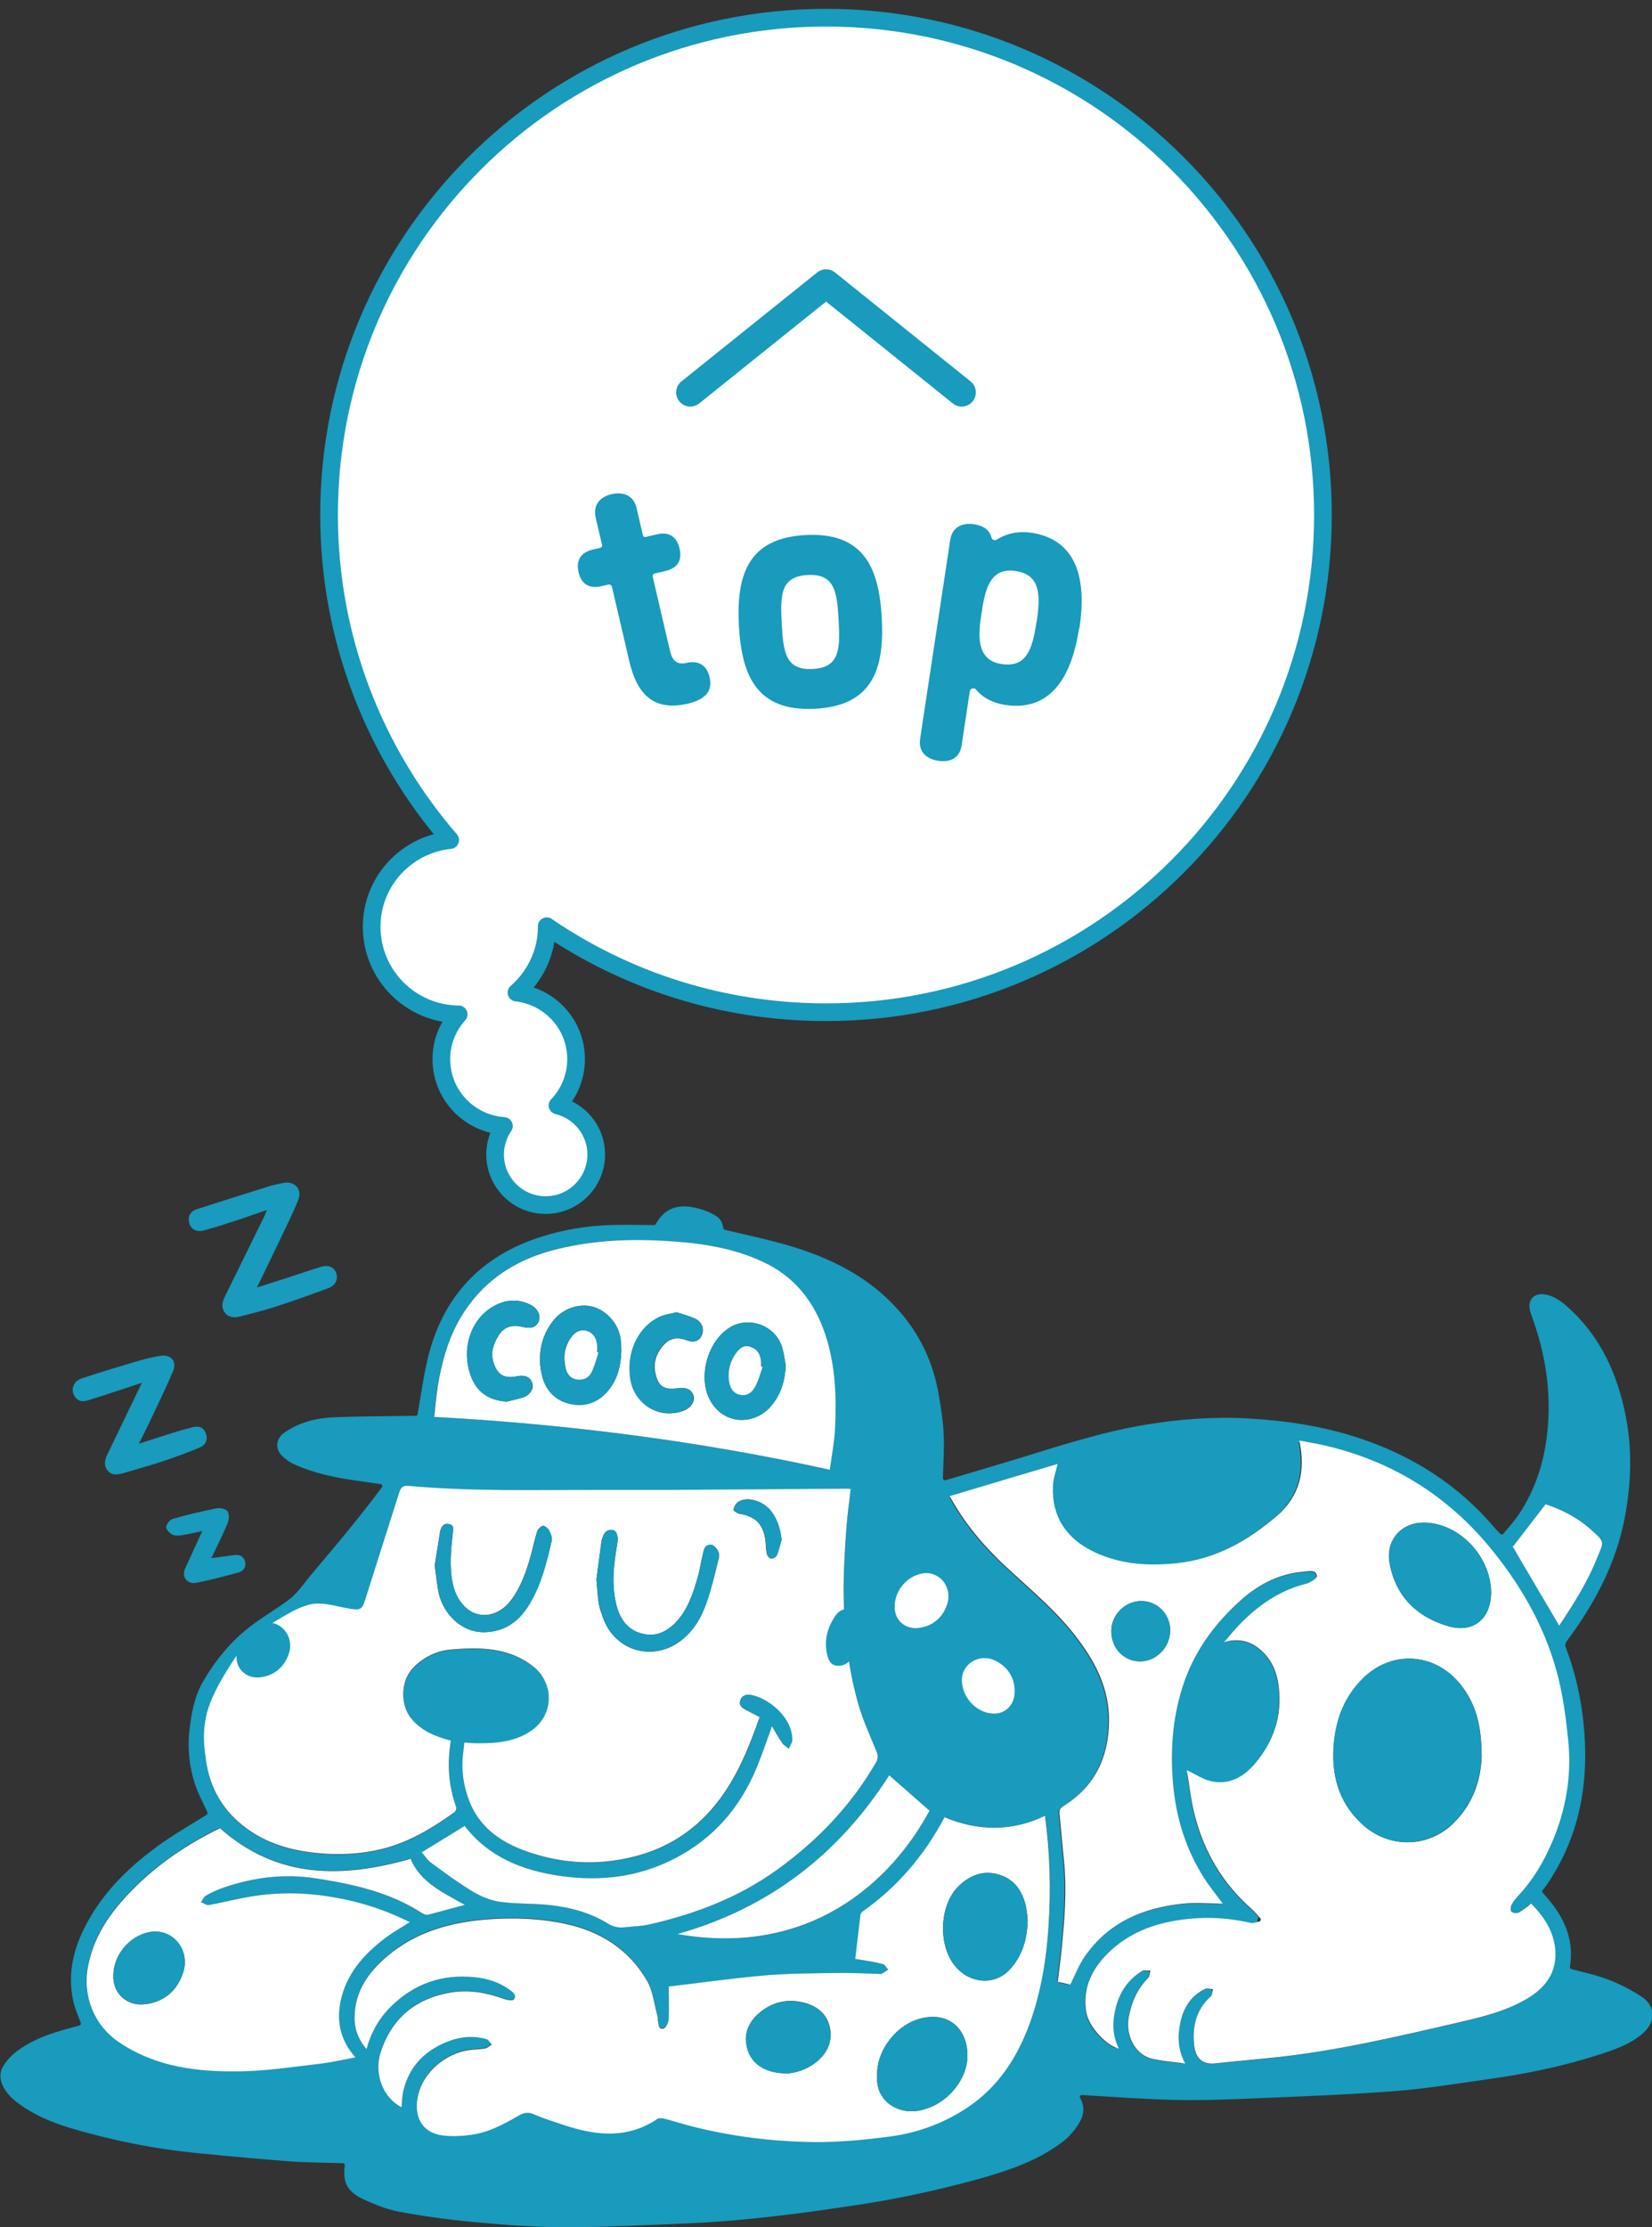
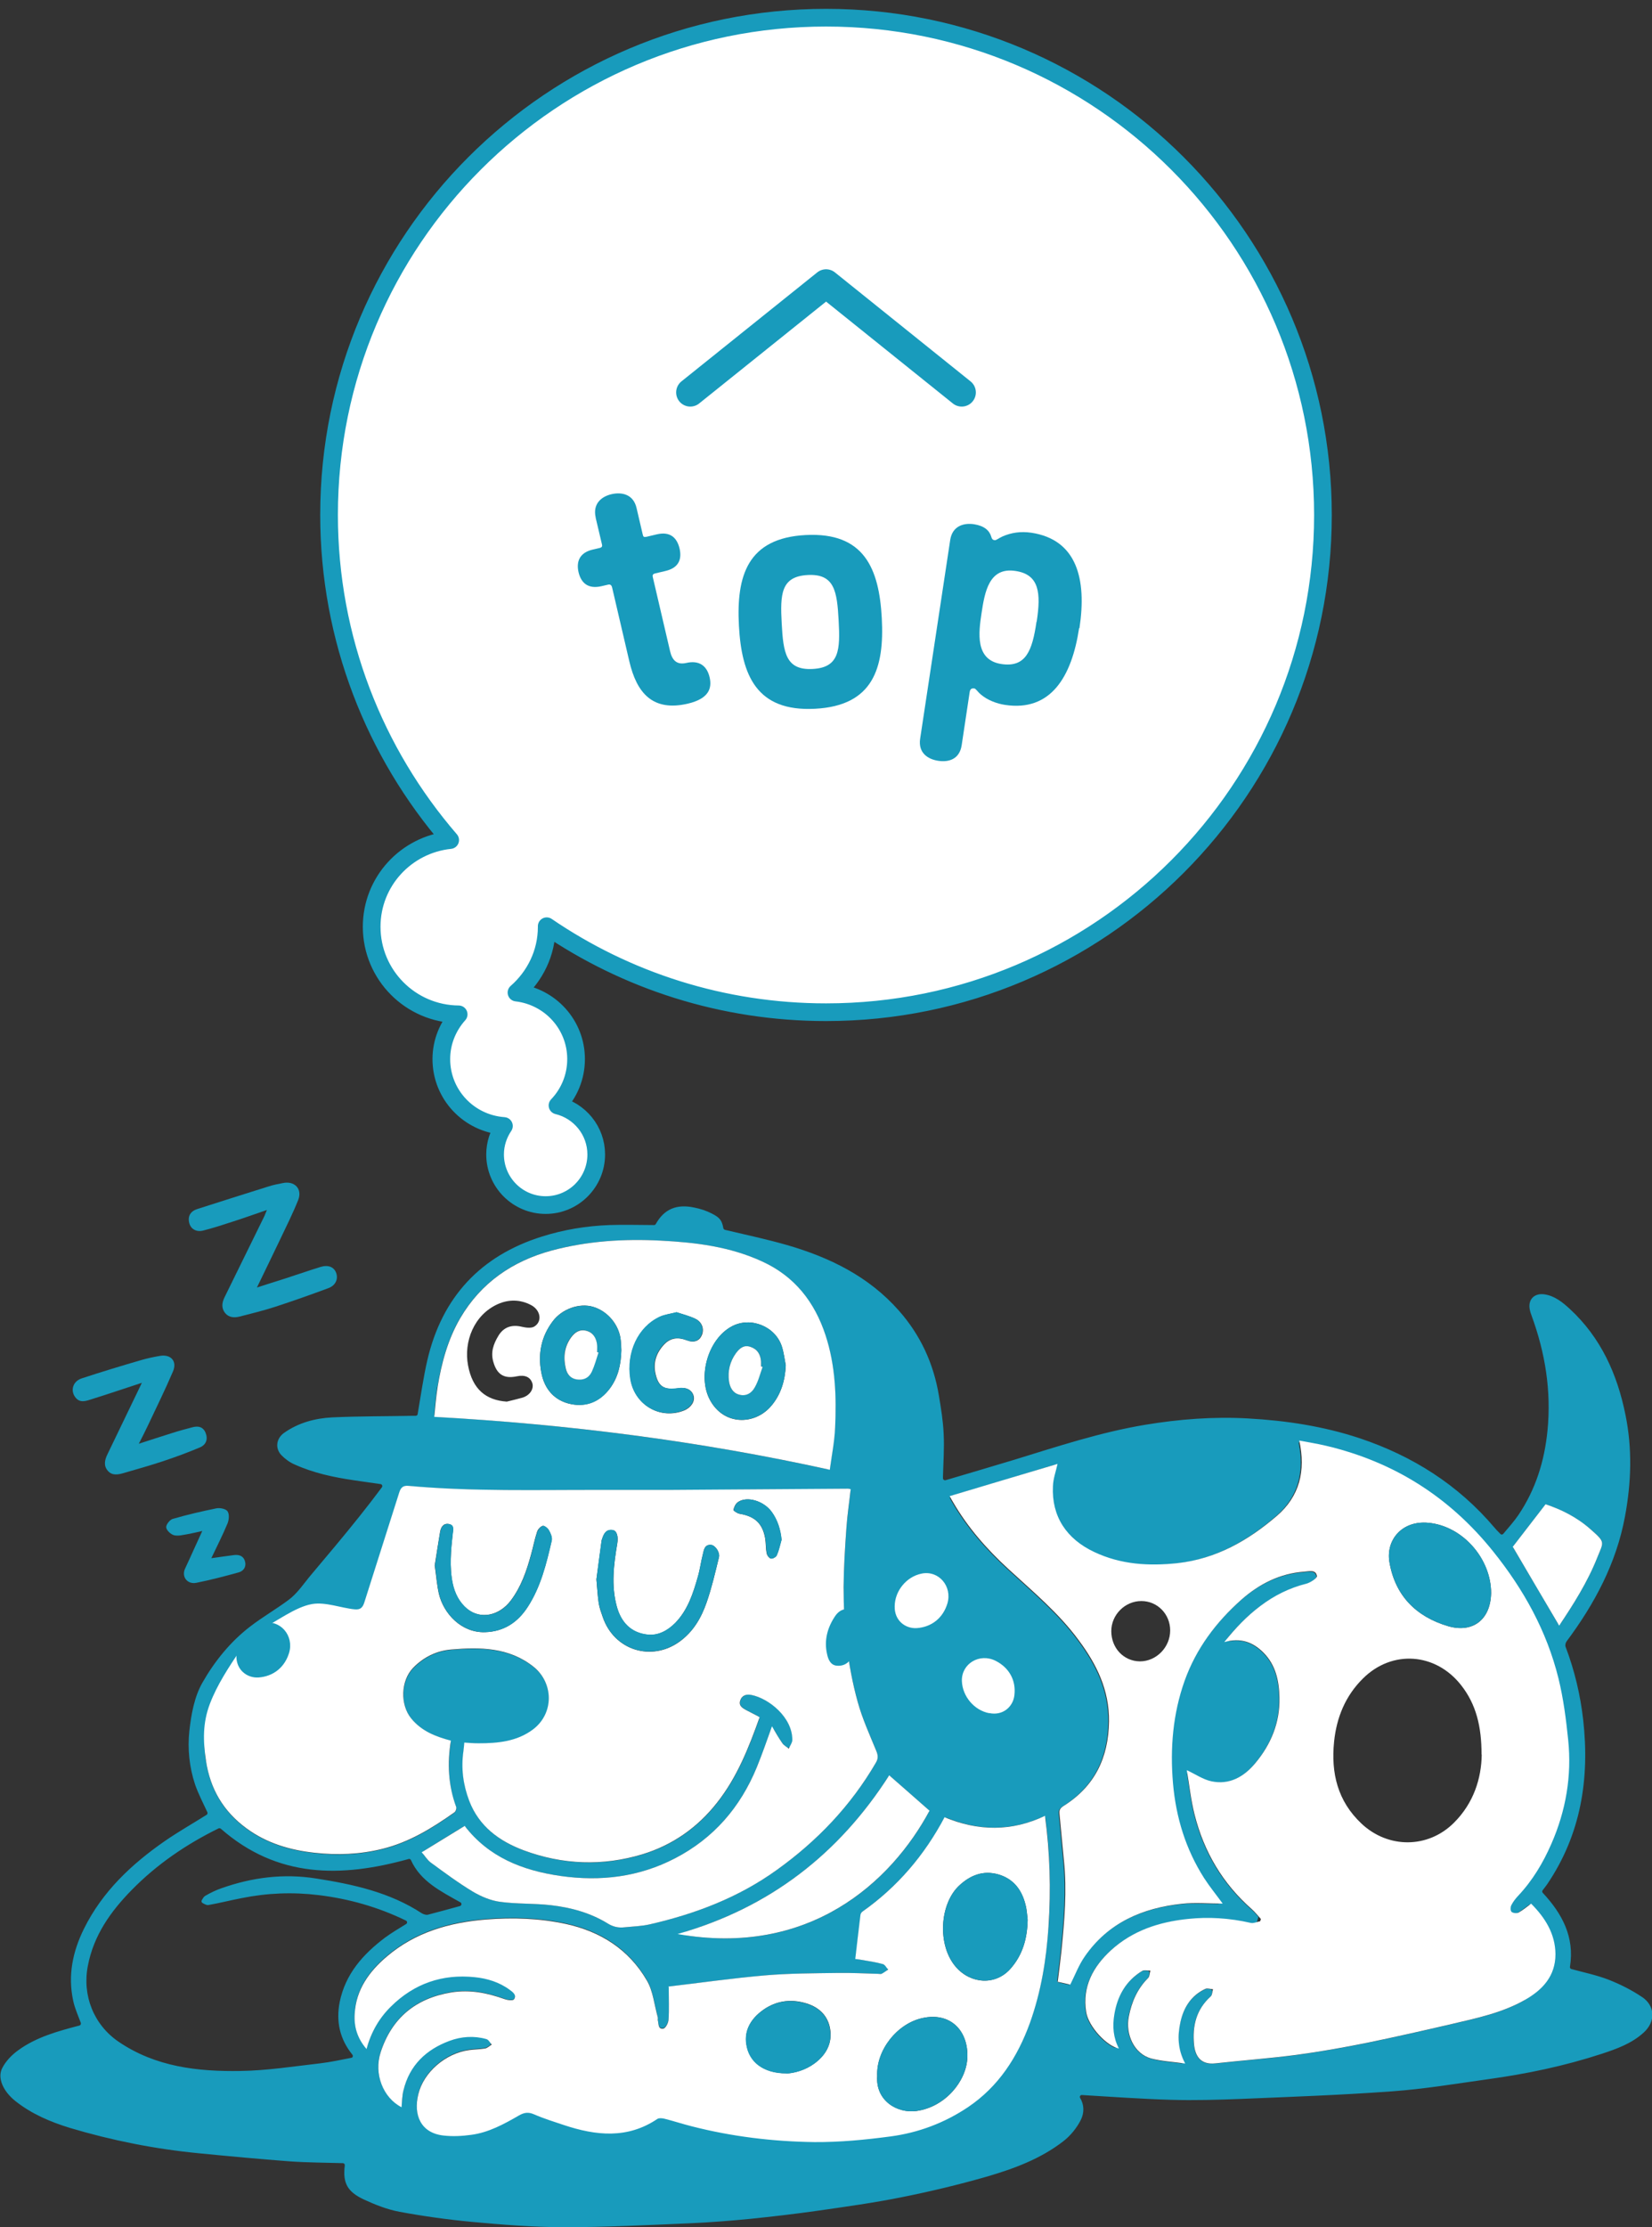
<svg xmlns="http://www.w3.org/2000/svg" id="b" width="93.43" height="125.88" viewBox="0 0 93.43 125.88">
  <rect x="0" y="0" width="93.43" height="125.88" fill="#333333" stroke="none" />
  <defs>
    <style>.d,.e{fill:none;stroke:#189bbc;stroke-linecap:round;stroke-linejoin:round;}.f{fill:#fff;}.e{stroke-width:1.6px;}.g{fill:#189bbc;}</style>
  </defs>
  <g id="c">
    <path class="f" d="M46.72,1c-15.52,0-28.11,12.58-28.11,28.1,0,7.03,2.59,13.45,6.85,18.38-2.49.26-4.44,2.34-4.44,4.9,0,2.72,2.2,4.93,4.92,4.95-.6.67-.98,1.55-.98,2.53,0,2.01,1.56,3.64,3.54,3.78-.31.46-.5,1.01-.5,1.61,0,1.58,1.28,2.86,2.86,2.86s2.86-1.28,2.86-2.86c0-1.35-.94-2.47-2.19-2.77.65-.68,1.05-1.6,1.05-2.62,0-1.95-1.47-3.54-3.37-3.76,1.04-.91,1.71-2.23,1.71-3.71,0-.01,0-.02,0-.04,4.5,3.07,9.94,4.86,15.8,4.86,15.52,0,28.1-12.58,28.1-28.1S62.24,1,46.72,1Z" />
    <path class="d" d="M46.72,1c-15.52,0-28.11,12.58-28.11,28.1,0,7.03,2.59,13.45,6.85,18.38-2.49.26-4.44,2.34-4.44,4.9,0,2.72,2.2,4.93,4.92,4.95-.6.67-.98,1.55-.98,2.53,0,2.01,1.56,3.64,3.54,3.78-.31.46-.5,1.01-.5,1.61,0,1.58,1.28,2.86,2.86,2.86s2.86-1.28,2.86-2.86c0-1.35-.94-2.47-2.19-2.77.65-.68,1.05-1.6,1.05-2.62,0-1.95-1.47-3.54-3.37-3.76,1.04-.91,1.71-2.23,1.71-3.71,0-.01,0-.02,0-.04,4.5,3.07,9.94,4.86,15.8,4.86,15.52,0,28.1-12.58,28.1-28.1S62.24,1,46.72,1Z" />
    <path class="g" d="M92.85,112.86c-.58-.39-1.22-.71-1.88-.97-.68-.26-1.4-.41-2.1-.6-.06-.02-.09-.07-.08-.13.27-1.68-.44-3-1.54-4.18-.04-.04-.04-.1,0-.15.08-.11.17-.21.25-.33,1.91-2.82,2.41-5.96,2.04-9.28-.16-1.42-.49-2.81-1-4.15-.03-.08,0-.22.06-.3,1.58-2.12,2.81-4.41,3.3-7.05.36-1.92.42-3.84.03-5.75-.46-2.29-1.39-4.37-3.15-5.99-.41-.38-.85-.73-1.41-.82-.61-.1-.99.31-.84.91.02.1.06.2.09.29.77,2.1,1.12,4.25.9,6.49-.17,1.73-.67,3.33-1.64,4.77-.25.37-.56.71-.86,1.07-.04.05-.12.06-.17,0-.14-.14-.24-.24-.33-.35-2.05-2.42-4.63-4.05-7.62-5.05-2.05-.68-4.16-1-6.32-1.12-1.96-.11-3.89.04-5.82.36-2.52.42-4.94,1.22-7.38,1.97-1.29.39-2.58.77-3.9,1.16-.07.02-.15-.03-.15-.11,0-.03,0-.06,0-.08.02-.8.08-1.61.04-2.41-.03-.73-.15-1.46-.27-2.18-.3-1.81-1.04-3.42-2.26-4.8-1.7-1.93-3.91-3.01-6.33-3.71-1.15-.33-2.33-.58-3.51-.86-.04-.01-.08-.05-.09-.09-.08-.43-.18-.59-.65-.83-.31-.16-.65-.27-1-.34-1-.21-1.7.09-2.17.93-.02.04-.06.06-.1.06-.82,0-1.68-.03-2.53,0-1.3.05-2.58.26-3.81.65-3.48,1.09-5.65,3.43-6.48,6.98-.23,1-.37,2.02-.55,3.06,0,.05-.06.09-.11.09-.04,0-.09,0-.13,0-1.53.03-3.06.02-4.59.09-.97.05-1.91.3-2.73.88-.43.31-.51.85-.16,1.24.21.22.48.42.76.54,1.06.48,2.18.72,3.33.89.5.08,1,.14,1.53.22.09.01.13.11.08.18-.84,1.13-1.73,2.23-2.63,3.31-.45.54-.91,1.08-1.36,1.62-.4.47-.78,1.06-1.28,1.43-.71.53-1.48.97-2.18,1.51-1.11.85-2.01,1.96-2.7,3.17-.46.8-.64,1.82-.74,2.73-.11,1.02,0,2.05.32,3.02.19.55.47,1.08.7,1.58.02.05,0,.11-.04.14-.78.49-1.59.95-2.36,1.48-1.89,1.31-3.54,2.86-4.58,4.96-.64,1.29-.92,2.64-.61,4.07.09.43.28.84.43,1.25.02.06-.01.13-.07.15-1.22.32-2.44.65-3.47,1.4-.36.26-.7.61-.9,1-.3.57.06,1.33.74,1.87.92.73,1.98,1.18,3.09,1.52,2.38.71,4.8,1.19,7.27,1.43,1.73.17,3.45.33,5.18.46.99.07,1.99.07,2.98.1.07,0,.12.06.11.13-.12.99.14,1.48,1.07,1.92.65.3,1.33.57,2.03.7,1.35.25,2.72.44,4.09.57,1.74.16,3.48.3,5.23.3,2.36,0,4.71-.12,7.07-.22,1.14-.05,2.29-.14,3.42-.25,1.28-.13,2.56-.28,3.83-.46,1.6-.23,3.2-.45,4.78-.77,1.6-.32,3.19-.7,4.76-1.15,1.55-.45,3.07-1.01,4.36-2.01.4-.31.75-.74.98-1.19.21-.41.2-.87-.03-1.25-.05-.08.01-.18.1-.17,1.67.1,3.34.22,5.02.27,1.33.04,2.66,0,3.98-.05,2.86-.12,5.71-.22,8.56-.43,1.8-.13,3.59-.43,5.38-.68,2.19-.3,4.35-.75,6.46-1.44.85-.28,1.69-.58,2.37-1.2.68-.62.66-1.5-.09-2.01ZM85.6,87.37c.56-.72,1.14-1.48,1.76-2.28.03-.04.08-.05.13-.04.85.29,1.71.73,2.46,1.38.87.76.74.71.39,1.59-.53,1.34-1.29,2.55-2.06,3.71-.05.07-.15.07-.19,0-.84-1.42-1.67-2.83-2.49-4.23-.02-.04-.02-.09,0-.13ZM50.39,100.43c.69.6,1.39,1.22,2.11,1.85.04.04.05.09.03.14-2.14,3.93-6.61,8.02-13.71,6.97-.12-.02-.13-.19-.02-.22,4.92-1.51,8.67-4.47,11.42-8.72.04-.06.12-.07.17-.02ZM24.74,78.39c.22-1.36.58-2.69,1.28-3.89,1.18-2.01,2.96-3.22,5.17-3.82,2.02-.54,4.08-.67,6.17-.56,1.98.1,3.92.34,5.74,1.18,1.83.84,2.96,2.28,3.58,4.17.56,1.71.62,3.46.54,5.22-.03.72-.17,1.43-.28,2.25,0,.07-.07.11-.14.1-7.31-1.6-14.65-2.53-22.13-2.96-.06,0-.11-.06-.11-.13.05-.54.09-1.06.17-1.57ZM11.64,99.53c-.17-1.11-.01-2.17.34-3.21.02,0,.05.01.07.02.45-1.36,1.25-2.53,2.31-3.51.97-.9,2.31-2,3.71-1.96,0,0,0-.01,0-.02.68.04,1.35.06,2.01.12.33.03.45-.12.54-.41.65-2.07,1.32-4.13,1.97-6.2.09-.28.22-.4.53-.37,3.63.33,7.28.22,10.92.23,1.25,0,2.51,0,3.76,0,3.39-.02,6.78-.05,10.17-.07.01,0,.03,0,.04,0,.06.01.1.07.09.13-.08.7-.18,1.38-.23,2.06-.08,1.11-.15,2.23-.16,3.35,0,2.2.21,4.39.8,6.51.26.94.67,1.84,1.04,2.74.11.26.13.44-.01.68-1.42,2.44-3.32,4.43-5.61,6.07-2.17,1.56-4.6,2.48-7.17,3.07-.47.11-.96.12-1.45.17-.33.04-.64-.03-.93-.21-.99-.61-2.09-.91-3.23-1.04-.95-.11-1.93-.06-2.87-.19-.53-.07-1.07-.3-1.53-.57-.83-.5-1.61-1.08-2.39-1.65-.17-.12-.29-.31-.43-.48-.04-.05-.03-.13.03-.17.76-.47,1.49-.92,2.23-1.37.05-.03.11-.02.15.03,1.35,1.72,3.24,2.44,5.37,2.75,2.26.32,4.43.06,6.47-1,2.18-1.13,3.69-2.88,4.62-5.14.28-.67.51-1.35.78-2.09.03-.09.16-.1.21-.02.15.26.3.52.47.76.06.09.16.15.25.22.06.04.13.02.17-.04.06-.12.14-.24.14-.36.02-1.3-1.34-2.37-2.31-2.56-.28-.06-.54.01-.64.32-.09.29.13.42.35.54.21.11.42.22.62.32.02,0,.03.02.05.03.05.03.07.09.05.14-.61,1.71-1.27,3.34-2.38,4.75-1.1,1.4-2.51,2.39-4.21,2.91-2.25.68-4.51.6-6.72-.22-1.38-.52-2.52-1.34-3.08-2.79-.35-.92-.47-1.85-.33-2.82.02-.12.03-.23.04-.37,0-.06.06-.11.12-.1.23.02.47.04.7.04,1.09,0,2.16-.1,3.07-.78,1.21-.91,1.17-2.64.03-3.55-1.39-1.1-3.02-1.11-4.66-.97-.82.07-1.56.43-2.15,1.04-.7.73-.74,2.08-.1,2.86.56.68,1.31.99,2.14,1.22.06.02.09.07.08.13-.19,1.25-.13,2.46.31,3.65.03.08-.03.26-.11.31-1.26.89-2.56,1.69-4.08,2.06-1.25.31-2.53.36-3.8.22-1.4-.15-2.73-.54-3.88-1.39-1.29-.95-2.04-2.21-2.28-3.81ZM19.9,116.3c-.62.12-1.2.25-1.8.32-1.5.17-3,.41-4.5.43-2.42.04-4.8-.23-6.89-1.65-1.41-.96-2.07-2.62-1.74-4.3.33-1.72,1.29-3.07,2.48-4.28,1.43-1.46,3.1-2.59,4.91-3.48.04-.02.09-.01.13.02,3.2,2.8,6.81,2.77,10.62,1.71.05-.02.11.01.13.06.54,1.2,1.68,1.76,2.8,2.39.09.05.07.18-.03.21-.61.17-1.21.33-1.82.49-.1.02-.24-.03-.33-.08-1.82-1.19-3.88-1.64-5.99-1.97-1.84-.29-3.61-.06-5.34.55-.32.11-.63.26-.92.43-.09.05-.14.15-.2.25-.03.06-.01.13.05.16.11.06.23.13.33.11.63-.11,1.25-.27,1.88-.39,1.44-.29,2.88-.35,4.35-.17,1.72.21,3.35.67,4.94,1.44.08.04.09.15,0,.2-.41.25-.81.49-1.18.76-1.25.94-2.25,2.06-2.57,3.65-.21,1.09,0,2.08.72,2.97.05.07.02.17-.07.18ZM59.3,108.84c-.12,1.87-.42,3.7-1.05,5.46-.7,1.93-1.77,3.6-3.51,4.77-1.33.89-2.8,1.44-4.37,1.65-1.43.19-2.87.33-4.31.32-2.34-.03-4.66-.31-6.93-.89-.52-.13-1.03-.3-1.55-.43-.13-.03-.3-.05-.4.01-1.69,1.14-3.47.95-5.28.35-.57-.19-1.15-.37-1.7-.61-.32-.14-.56-.1-.84.06-.85.49-1.72.97-2.71,1.1-.51.07-1.04.1-1.56.04-1.3-.14-1.72-1.17-1.43-2.34.3-1.24,1.54-2.31,2.87-2.49.3-.04.6-.04.9-.09.1-.02.19-.09.28-.15.05-.04.06-.11.03-.16-.07-.09-.14-.2-.23-.22-.7-.2-1.42-.15-2.09.1-1.32.49-2.26,1.38-2.6,2.79-.06.26-.08.52-.1.79,0,.08-.1.13-.17.09-.93-.58-1.4-1.86-1.02-3.02.63-1.93,1.98-3.05,4-3.38,1.05-.17,2.03.03,3.01.38.16.06.47.1.53.01.17-.24-.07-.41-.25-.54-.58-.43-1.27-.64-1.97-.71-1.83-.19-3.43.36-4.74,1.66-.61.6-1.05,1.33-1.32,2.19-.03.09-.14.11-.2.03-.42-.56-.57-1.16-.53-1.83.08-1.37.83-2.39,1.82-3.23,1.61-1.37,3.53-1.92,5.61-2.09,1.52-.12,3.02-.07,4.51.25,1.97.43,3.56,1.44,4.58,3.19.36.61.42,1.38.62,2.08.01.05,0,.11,0,.16.06.2,0,.53.31.49.13-.02.29-.32.3-.51.04-.54.02-1.09.01-1.74,0-.06.04-.11.1-.11,1.75-.21,3.54-.46,5.34-.62,1.39-.12,2.79-.12,4.18-.14.75-.01,1.5.03,2.24.05.07,0,.14.02.2,0,.09-.05.18-.11.27-.17.05-.04.07-.11.03-.16-.07-.09-.14-.19-.23-.22-.38-.11-.77-.16-1.15-.23-.11-.02-.22-.04-.3-.05-.06,0-.1-.06-.1-.13.09-.81.18-1.58.28-2.35,0-.08.06-.18.12-.22,1.94-1.38,3.45-3.13,4.59-5.24.03-.05.09-.07.14-.05,1.82.74,3.63.76,5.44-.05.07-.03.15.01.16.09.26,2.03.31,4.05.18,6.08ZM86.24,113.04c-1.28.73-2.71,1.03-4.12,1.36-1.59.37-3.18.73-4.78,1.06-1.34.27-2.68.51-4.03.69-1.52.2-3.05.31-4.58.48-.88.1-1.15-.47-1.21-1.06-.1-1.05.12-1.98.94-2.72.07-.06.08-.18.1-.29.01-.06-.03-.12-.09-.13-.11-.02-.23-.04-.31,0-.8.37-1.23,1.05-1.41,1.88-.16.71-.16,1.42.17,2.15.04.08-.03.17-.12.16-.61-.08-1.19-.11-1.73-.27-.93-.26-1.45-1.34-1.25-2.36.16-.83.48-1.57,1.09-2.18.07-.07.08-.18.1-.29.01-.07-.04-.13-.1-.13-.12-.01-.25-.03-.34.03-.92.56-1.4,1.42-1.57,2.47-.1.58-.07,1.14.15,1.68.04.1-.06.19-.15.15-.66-.31-1.48-1.24-1.59-1.98-.23-1.44.39-2.56,1.4-3.49,1.22-1.11,2.71-1.6,4.33-1.77,1.2-.13,2.39-.05,3.57.22.11.03.24-.01.37-.05.04-.13.05-.18.09-.31-.13-.15-.25-.29-.4-.42-1.64-1.44-2.7-3.24-3.23-5.34-.19-.76-.28-1.54-.4-2.29-.01-.09.08-.16.16-.12.4.21.79.45,1.2.53,1.01.21,1.82-.25,2.46-1.01.9-1.07,1.41-2.31,1.38-3.71-.02-.94-.2-1.85-.91-2.56-.53-.53-1.14-.79-1.9-.66-.1.02-.17-.1-.11-.18.57-.68,1.16-1.27,1.83-1.78.78-.59,1.64-1.02,2.6-1.26.23-.06.62-.32.6-.43-.06-.39-.45-.27-.72-.25-1.38.1-2.55.7-3.56,1.59-1.43,1.27-2.55,2.76-3.2,4.57-.67,1.88-.83,3.83-.66,5.81.17,1.93.72,3.72,1.76,5.35.27.42.59.82.91,1.25.06.08,0,.18-.09.18-.71,0-1.4-.06-2.08.01-2.23.24-4.17,1.07-5.49,2.98-.31.45-.52.98-.78,1.51-.02.05-.08.07-.13.06-.14-.03-.32-.07-.53-.12-.06-.01-.09-.07-.09-.12.07-.54.14-1.09.2-1.64.17-1.7.32-3.41.14-5.12-.09-.87-.16-1.75-.25-2.63-.02-.2.02-.31.22-.44,1.76-1.1,2.55-2.72,2.58-4.78.02-1.77-.69-3.22-1.71-4.59-1.13-1.54-2.59-2.75-3.98-4.03-1.22-1.12-2.3-2.35-3.13-3.78-.04-.07-.08-.13-.12-.21-.04-.06,0-.14.07-.17,1.94-.58,3.86-1.15,5.77-1.73.08-.03.16.05.14.14-.09.36-.2.71-.22,1.08-.08,1.69.76,2.97,2.34,3.71,1.5.71,3.08.8,4.69.63,2.19-.24,4-1.27,5.63-2.67,1.24-1.07,1.62-2.45,1.3-4.1-.02-.08.05-.15.13-.13.47.09.92.16,1.37.27,3.83.91,6.97,2.9,9.43,5.97,1.72,2.14,3.03,4.5,3.69,7.17.28,1.14.43,2.31.55,3.48.21,2.03-.13,4-.95,5.87-.47,1.08-1.07,2.08-1.88,2.94-.15.16-.29.34-.39.54-.05.1-.05.31.02.37.08.07.29.09.39.04.22-.12.41-.28.64-.45.05-.03.11-.03.15.01.76.78,1.3,1.67,1.31,2.79,0,1.23-.72,2.01-1.72,2.58Z" />
    <path class="g" d="M15.09,68.39c-.68.23-1.31.46-1.94.66-.55.18-1.1.36-1.66.5-.39.1-.71-.09-.79-.44-.09-.38.08-.66.47-.78,1.35-.43,2.69-.86,4.04-1.28.25-.08.51-.13.77-.18.66-.15,1.13.31.89.94-.31.78-.69,1.53-1.05,2.29-.41.86-.83,1.72-1.29,2.67.57-.18,1.05-.34,1.54-.49.68-.22,1.37-.46,2.05-.67.44-.14.77,0,.89.33.13.35-.03.72-.45.87-1,.37-2.01.73-3.03,1.06-.65.21-1.31.37-1.97.54-.31.08-.62.06-.83-.2-.22-.28-.18-.58-.03-.89.75-1.53,1.5-3.06,2.25-4.58.04-.09.08-.19.14-.34Z" />
    <path class="g" d="M8.04,78.15c-.96.31-1.88.63-2.82.92-.32.1-.7.27-.97-.11-.28-.38-.12-.89.36-1.05,1.12-.37,2.25-.71,3.38-1.04.35-.1.72-.18,1.08-.24.61-.09.96.32.71.89-.44,1.03-.94,2.04-1.42,3.06-.15.32-.31.63-.51,1.02.68-.22,1.29-.42,1.9-.61.37-.12.75-.22,1.13-.32.33-.09.61-.03.75.32.14.35.03.67-.33.82-.67.28-1.36.54-2.06.77-.75.25-1.5.46-2.26.68-.31.09-.64.15-.88-.13-.25-.28-.18-.61-.03-.92.62-1.3,1.26-2.6,1.88-3.9.02-.04.04-.09.07-.15Z" />
    <path class="g" d="M11.94,88.07c.46-.06.89-.13,1.31-.18.29-.03.53.06.61.37.08.31-.1.54-.36.61-.79.22-1.6.43-2.4.59-.51.1-.85-.35-.63-.81.32-.68.62-1.37.97-2.12-.3.07-.56.13-.83.18-.26.04-.53.12-.77.06-.18-.05-.42-.27-.44-.44-.02-.15.2-.43.36-.48.82-.24,1.65-.43,2.48-.6.2-.04.54.03.63.17.11.16.08.48,0,.68-.28.67-.61,1.32-.92,1.97Z" />
    <path class="f" d="M86.59,107.59c.8.8,1.37,1.71,1.38,2.86,0,1.23-.72,2.01-1.72,2.58-1.28.73-2.71,1.03-4.12,1.36-1.59.37-3.18.73-4.78,1.06-1.34.27-2.68.51-4.03.69-1.52.2-3.05.31-4.58.48-.88.1-1.15-.47-1.21-1.06-.1-1.05.12-1.98.94-2.72.09-.08.09-.27.13-.41-.15-.01-.32-.07-.43-.02-.8.37-1.23,1.05-1.41,1.88-.17.77-.16,1.54.27,2.34-.69-.1-1.34-.13-1.94-.29-.93-.26-1.45-1.34-1.25-2.36.16-.83.48-1.57,1.09-2.18.09-.09.09-.28.13-.42-.16,0-.35-.05-.47.02-.92.56-1.4,1.42-1.57,2.47-.11.66-.06,1.3.26,1.91-.68-.13-1.72-1.23-1.85-2.06-.23-1.44.39-2.56,1.4-3.49,1.22-1.11,2.71-1.6,4.33-1.77,1.2-.13,2.39-.05,3.57.22.16.04.36-.06.54-.09.01-.04.03-.09.04-.13-.17-.19-.33-.39-.52-.56-1.64-1.44-2.7-3.24-3.23-5.34-.21-.83-.3-1.7-.44-2.51.48.22.92.53,1.4.63,1.01.21,1.82-.25,2.46-1.01.9-1.07,1.41-2.31,1.38-3.71-.02-.94-.2-1.85-.91-2.56-.6-.6-1.3-.85-2.21-.59.63-.79,1.28-1.47,2.04-2.04.78-.59,1.64-1.02,2.6-1.26.23-.06.62-.32.6-.43-.06-.39-.45-.27-.72-.25-1.38.1-2.55.7-3.56,1.59-1.43,1.27-2.55,2.76-3.2,4.57-.67,1.88-.83,3.83-.66,5.81.17,1.93.72,3.72,1.76,5.35.31.48.67.92,1.05,1.44-.8,0-1.56-.07-2.31.01-2.23.24-4.17,1.07-5.49,2.98-.33.47-.54,1.03-.82,1.59-.18-.04-.41-.1-.71-.16.07-.58.15-1.16.21-1.74.17-1.7.32-3.41.14-5.12-.09-.87-.16-1.75-.25-2.63-.02-.2.02-.31.22-.44,1.76-1.1,2.55-2.72,2.58-4.78.02-1.77-.69-3.22-1.71-4.59-1.13-1.54-2.59-2.75-3.98-4.03-1.22-1.12-2.3-2.35-3.13-3.78-.06-.1-.12-.2-.19-.34,2.05-.61,4.07-1.22,6.1-1.82-.09.42-.25.84-.26,1.27-.08,1.69.76,2.97,2.34,3.71,1.5.71,3.08.8,4.69.63,2.19-.24,4-1.27,5.63-2.67,1.28-1.1,1.65-2.54,1.27-4.26.53.1,1.04.18,1.54.3,3.83.91,6.97,2.9,9.43,5.97,1.72,2.14,3.03,4.5,3.69,7.17.28,1.14.43,2.31.55,3.48.21,2.03-.13,4-.95,5.87-.47,1.08-1.07,2.08-1.88,2.94-.15.16-.29.34-.39.54-.05.1-.05.31.02.37.08.07.29.09.39.04.24-.13.45-.31.72-.51ZM83.79,99.16c0-1.57-.3-2.83-1.16-3.92-1.44-1.83-3.9-2.01-5.55-.37-.99.98-1.49,2.2-1.63,3.57-.18,1.78.2,3.36,1.55,4.63,1.51,1.42,3.76,1.41,5.22-.04,1.13-1.12,1.56-2.52,1.58-3.86ZM84.33,90.04c0-1.93-1.59-3.78-3.53-3.97-1.51-.15-2.43.97-2.22,2.22.32,1.89,1.5,3.08,3.32,3.62,1.37.4,2.4-.34,2.43-1.87ZM62.85,92.19c0,.96.7,1.7,1.62,1.71.92,0,1.71-.79,1.71-1.75,0-.92-.72-1.66-1.63-1.66-.92,0-1.7.77-1.7,1.7Z" />
    <path class="f" d="M14.31,92.39c.14-.14.31-.25.48-.33.79-.36,1.88-1.23,2.86-1.4.77-.13,1.65.23,2.42.3.33.03.45-.12.54-.41.65-2.07,1.32-4.13,1.97-6.2.09-.28.22-.4.53-.37,3.63.33,7.28.22,10.92.23,1.25,0,2.51,0,3.76,0,3.39-.02,6.78-.05,10.17-.07.04,0,.08.01.15.03-.08.74-.19,1.45-.24,2.17-.08,1.11-.15,2.23-.16,3.35,0,2.2.21,4.39.8,6.51.26.94.67,1.84,1.04,2.74.11.26.13.44-.01.68-1.42,2.44-3.32,4.43-5.61,6.07-2.17,1.56-4.6,2.48-7.17,3.07-.47.11-.96.12-1.45.17-.33.04-.64-.03-.93-.21-.99-.61-2.09-.91-3.23-1.04-.95-.11-1.93-.06-2.87-.19-.53-.07-1.07-.3-1.53-.57-.83-.5-1.61-1.08-2.39-1.65-.2-.15-.34-.39-.51-.58.83-.51,1.63-1,2.43-1.49,1.36,1.77,3.27,2.52,5.43,2.83,2.26.32,4.43.06,6.47-1,2.18-1.13,3.69-2.88,4.62-5.14.3-.73.56-1.49.86-2.32.2.34.38.66.59.96.08.12.24.2.36.3.07-.16.19-.32.2-.47.02-1.3-1.34-2.37-2.31-2.56-.28-.06-.54.01-.64.32-.09.29.13.42.35.54.21.11.42.22.62.32.05.02.09.06.13.08-.62,1.74-1.28,3.4-2.41,4.83-1.1,1.4-2.51,2.39-4.21,2.91-2.25.68-4.51.6-6.72-.22-1.38-.52-2.52-1.34-3.08-2.79-.35-.92-.47-1.85-.33-2.82.02-.14.03-.29.05-.48.27.02.54.04.81.04,1.09,0,2.16-.1,3.07-.78,1.21-.91,1.17-2.64.03-3.55-1.39-1.1-3.02-1.11-4.66-.97-.82.07-1.56.43-2.15,1.04-.7.73-.74,2.08-.1,2.86.58.71,1.37,1.02,2.24,1.25-.21,1.28-.15,2.53.3,3.75.03.08-.03.26-.11.31-1.26.89-2.56,1.69-4.08,2.06-1.25.31-2.53.36-3.8.22-1.4-.15-2.73-.54-3.88-1.39-1.29-.95-2.04-2.21-2.28-3.81-.17-1.13-.19-2.14.22-3.22s1.07-2.07,1.71-3.03c.21-.32.46-.62.74-.88h0ZM33.73,89.26c.05.54.07.94.13,1.35.04.27.14.53.23.79.64,1.87,2.75,2.54,4.35,1.38.77-.56,1.22-1.34,1.52-2.2.29-.83.49-1.7.7-2.56.07-.28-.21-.69-.45-.7-.37-.03-.4.28-.46.53-.11.42-.16.85-.28,1.26-.27.95-.57,1.88-1.28,2.62-.43.44-.97.73-1.58.66-.94-.1-1.49-.71-1.73-1.6-.32-1.18-.17-2.37.03-3.55.07-.39-.02-.73-.27-.76-.37-.05-.5.22-.59.51-.01.04-.03.07-.03.11-.1.76-.2,1.53-.29,2.17ZM24.59,88.51c.08.56.12,1.08.23,1.57.27,1.13,1.28,2.21,2.6,2.17,1.08-.03,1.87-.56,2.43-1.44.74-1.14,1.05-2.44,1.35-3.74.04-.18-.06-.41-.16-.58-.07-.12-.26-.27-.35-.25-.13.04-.28.2-.32.35-.14.42-.22.86-.34,1.28-.25.92-.56,1.82-1.15,2.6-.65.85-1.7,1.07-2.45.47-.45-.36-.71-.87-.83-1.44-.19-.93-.1-1.87,0-2.81.03-.23.09-.48-.2-.55-.31-.07-.46.16-.51.43-.11.66-.21,1.32-.31,1.94ZM44.2,87.05c-.05-.6-.23-1.14-.56-1.6-.45-.62-1.4-.91-1.91-.55-.13.09-.22.28-.25.44,0,.05.22.2.36.22.84.14,1.28.54,1.43,1.37.05.28.03.58.09.86.02.12.14.28.24.3.1.02.29-.09.33-.19.12-.27.18-.57.26-.85Z" />
    <path class="f" d="M37.8,112.28c1.78-.21,3.61-.47,5.44-.63,1.39-.12,2.79-.12,4.18-.14.75-.01,1.5.03,2.24.05.07,0,.14.02.2,0,.13-.07.25-.16.37-.24-.1-.11-.18-.28-.3-.31-.38-.11-.77-.16-1.15-.23-.16-.03-.33-.05-.41-.06.1-.85.19-1.65.29-2.46,0-.08.06-.18.12-.22,1.97-1.39,3.5-3.18,4.64-5.33,1.9.79,3.79.82,5.68-.08.28,2.09.34,4.16.2,6.24-.12,1.87-.42,3.7-1.05,5.46-.7,1.93-1.77,3.6-3.51,4.77-1.33.89-2.8,1.44-4.37,1.65-1.43.19-2.87.33-4.31.32-2.34-.03-4.66-.31-6.93-.89-.52-.13-1.03-.3-1.55-.43-.13-.03-.3-.05-.4.01-1.69,1.14-3.47.95-5.28.35-.57-.19-1.15-.37-1.7-.61-.32-.14-.56-.1-.84.06-.85.49-1.72.97-2.71,1.1-.51.07-1.04.1-1.56.04-1.3-.14-1.72-1.17-1.43-2.34.3-1.24,1.54-2.31,2.87-2.49.3-.04.6-.04.9-.09.13-.02.25-.14.38-.22-.1-.11-.18-.28-.3-.31-.7-.2-1.42-.15-2.09.1-1.32.49-2.26,1.38-2.6,2.79-.08.31-.08.64-.11.96-1.04-.53-1.58-1.88-1.18-3.11.63-1.93,1.98-3.05,4-3.38,1.05-.17,2.03.03,3.01.38.16.06.47.1.53.01.17-.24-.07-.41-.25-.54-.58-.43-1.27-.64-1.97-.71-1.83-.19-3.43.36-4.74,1.66-.66.65-1.12,1.44-1.38,2.4-.52-.6-.72-1.26-.67-2,.08-1.37.83-2.39,1.82-3.23,1.61-1.37,3.53-1.92,5.61-2.09,1.52-.12,3.02-.07,4.51.25,1.97.43,3.56,1.44,4.58,3.19.36.61.42,1.38.62,2.08.01.05,0,.11,0,.16.06.2,0,.53.31.49.13-.02.29-.32.3-.51.04-.57.01-1.15.01-1.84ZM58.12,108.5c-.03-.22-.04-.53-.12-.84-.21-.84-.68-1.47-1.54-1.72-.85-.24-1.57.04-2.2.62-1.12,1.03-1.27,3.38-.2,4.61.84.97,2.24,1.06,3.09.1.67-.76.95-1.67.97-2.77ZM49.61,117.34c-.09,1.39,1.13,2.12,2.23,1.97,1.6-.22,2.81-1.66,2.87-3.01.06-1.52-.95-2.59-2.54-2.24-1.43.31-2.62,1.81-2.56,3.28ZM44.47,117.19c.45-.02,1.07-.18,1.6-.57.59-.44.96-1.03.9-1.78-.07-.83-.58-1.37-1.36-1.61-.95-.29-1.85-.13-2.62.5-.55.45-.89,1.05-.78,1.79.15,1.02.98,1.67,2.27,1.66Z" />
-     <path class="f" d="M26.29,107.66c-.7.19-1.39.38-2.08.56-.1.02-.24-.03-.33-.08-1.82-1.19-3.88-1.64-5.99-1.97-1.84-.29-3.61-.06-5.34.55-.32.11-.63.26-.92.43-.12.07-.17.23-.26.36.15.06.31.19.44.16.63-.11,1.25-.27,1.88-.39,1.44-.29,2.88-.35,4.35-.17,1.79.22,3.48.7,5.13,1.53-.47.3-.93.56-1.35.87-1.25.94-2.25,2.06-2.57,3.65-.22,1.15.02,2.19.85,3.12-.69.13-1.34.28-1.99.36-1.5.17-3,.41-4.5.43-2.42.04-4.8-.23-6.89-1.65-1.41-.96-2.07-2.62-1.74-4.3.33-1.72,1.29-3.07,2.48-4.28,1.45-1.48,3.14-2.62,4.98-3.51,3.24,2.87,6.9,2.83,10.78,1.73.56,1.35,1.86,1.91,3.08,2.61ZM6.41,111.65c-.03,1.07.8,1.69,1.66,1.64,1.12-.07,1.97-.75,2.3-1.84.39-1.3-.66-2.5-1.94-2.24-1.13.23-2.01,1.29-2.02,2.45Z" />
    <path class="f" d="M46.93,83.07c-7.39-1.63-14.81-2.57-22.37-2.99.06-.58.1-1.14.19-1.69.22-1.36.58-2.69,1.28-3.89,1.18-2.01,2.96-3.22,5.17-3.82,2.02-.54,4.08-.67,6.17-.56,1.98.1,3.92.34,5.74,1.18,1.83.84,2.96,2.28,3.58,4.17.56,1.71.62,3.46.54,5.22-.03.75-.18,1.5-.3,2.38ZM35.14,76.32c0-.16-.01-.34-.03-.53-.07-.88-.72-1.68-1.57-1.93-.78-.23-1.76.12-2.28.82-.65.86-.84,1.83-.65,2.87.17.95.74,1.62,1.69,1.81.87.17,1.62-.14,2.18-.87.48-.64.64-1.36.66-2.17ZM44.44,77.17c-.07-.36-.11-.72-.22-1.06-.36-1.14-1.76-1.71-2.82-1.15-1.35.71-1.96,2.84-1.25,4.16.78,1.46,2.53,1.44,3.46.35.55-.64.79-1.43.83-2.3ZM28.66,79.22c.29-.07.58-.14.87-.22.42-.12.67-.48.58-.81-.11-.36-.42-.5-.89-.4-.72.15-1.12-.11-1.32-.82-.16-.54.01-1.01.28-1.46.3-.51.77-.66,1.34-.52.22.05.52.09.69-.01.47-.28.37-.92-.16-1.21-.62-.33-1.27-.34-1.9-.06-1.35.61-1.93,2.12-1.68,3.46.25,1.34,1,1.97,2.2,2.05ZM38.28,74.17c-.37.09-.69.13-.96.26-1.23.59-1.9,2.02-1.66,3.51.23,1.47,1.68,2.32,3.03,1.78.39-.16.62-.51.54-.82-.09-.34-.41-.51-.85-.44-.83.12-1.16-.09-1.32-.88-.12-.62.09-1.17.53-1.62.35-.35.77-.39,1.24-.21.43.16.72.04.86-.28.15-.35.02-.75-.36-.93-.33-.16-.7-.25-1.03-.36Z" />
    <path class="f" d="M52.57,102.34c-2.17,4.04-6.81,8.29-14.25,6.97,5.2-1.47,9.13-4.53,11.97-8.97.74.65,1.5,1.31,2.28,2Z" />
    <path class="f" d="M85.55,87.43c.59-.76,1.2-1.56,1.86-2.41.88.29,1.77.73,2.54,1.41.87.76.74.71.39,1.59-.55,1.39-1.35,2.65-2.16,3.86-.88-1.49-1.76-2.98-2.62-4.45Z" />
-     <path class="g" d="M83.79,99.16c-.03,1.34-.45,2.74-1.58,3.86-1.47,1.45-3.71,1.47-5.22.04-1.34-1.27-1.73-2.85-1.55-4.63.14-1.38.64-2.59,1.63-3.57,1.65-1.63,4.11-1.45,5.55.37.86,1.1,1.16,2.36,1.16,3.92Z" />
    <path class="g" d="M84.33,90.04c-.03,1.52-1.07,2.27-2.43,1.87-1.81-.53-3-1.73-3.32-3.62-.21-1.25.71-2.37,2.22-2.22,1.93.19,3.54,2.03,3.53,3.97Z" />
-     <path class="g" d="M62.85,92.19c0-.93.78-1.7,1.7-1.7.91,0,1.63.74,1.63,1.66,0,.95-.78,1.75-1.71,1.75-.92,0-1.63-.75-1.62-1.71Z" />
+     <path class="g" d="M62.85,92.19Z" />
    <path class="g" d="M33.73,89.26c.08-.64.18-1.41.29-2.17,0-.04.02-.08.03-.11.09-.29.22-.56.59-.51.25.03.33.36.27.76-.2,1.18-.35,2.37-.03,3.55.24.89.79,1.49,1.73,1.6.61.07,1.14-.22,1.58-.66.72-.73,1.01-1.67,1.28-2.62.12-.41.17-.85.28-1.26.06-.24.1-.55.46-.53.23.02.52.42.45.7-.21.86-.41,1.73-.7,2.56-.3.86-.75,1.65-1.52,2.2-1.6,1.16-3.71.5-4.35-1.38-.09-.26-.18-.52-.23-.79-.06-.4-.08-.81-.13-1.35Z" />
    <path class="g" d="M24.59,88.51c.1-.62.19-1.28.31-1.94.05-.27.2-.49.51-.43.3.06.23.32.2.55-.11.94-.2,1.87,0,2.81.12.56.38,1.07.83,1.44.75.6,1.81.39,2.45-.47.59-.78.9-1.67,1.15-2.6.12-.43.2-.86.34-1.28.05-.14.19-.31.32-.35.09-.03.29.13.35.25.1.17.2.41.16.58-.3,1.3-.62,2.6-1.35,3.74-.57.88-1.35,1.41-2.43,1.44-1.33.03-2.34-1.04-2.6-2.17-.12-.49-.15-1.01-.23-1.57Z" />
    <path class="g" d="M44.2,87.05c-.08.29-.14.58-.26.85-.04.1-.23.21-.33.19-.1-.02-.22-.18-.24-.3-.06-.28-.04-.58-.09-.86-.15-.83-.59-1.22-1.43-1.37-.14-.02-.37-.17-.36-.22.03-.16.12-.35.25-.44.51-.36,1.46-.07,1.91.55.33.45.5.99.56,1.6Z" />
    <path class="g" d="M58.12,108.5c-.02,1.1-.3,2.01-.97,2.77-.84.96-2.24.87-3.09-.1-1.07-1.24-.92-3.58.2-4.61.63-.58,1.34-.86,2.2-.62.87.25,1.34.88,1.54,1.72.08.3.09.62.12.84Z" />
    <path class="g" d="M49.61,117.34c-.07-1.47,1.13-2.97,2.56-3.28,1.59-.35,2.61.73,2.54,2.24-.06,1.35-1.27,2.78-2.87,3.01-1.1.16-2.33-.58-2.23-1.97Z" />
    <path class="g" d="M44.47,117.19c-1.3,0-2.13-.64-2.27-1.66-.11-.74.23-1.34.78-1.79.77-.63,1.67-.79,2.62-.5.79.24,1.29.78,1.36,1.61.07.75-.3,1.34-.9,1.78-.53.39-1.15.55-1.6.57Z" />
-     <path class="g" d="M6.41,111.65c.01-1.15.89-2.22,2.02-2.45,1.28-.26,2.33.94,1.94,2.24-.33,1.1-1.18,1.78-2.3,1.84-.86.05-1.7-.57-1.66-1.64Z" />
    <path class="g" d="M13.37,93.57c.01-.87.67-1.67,1.52-1.84.96-.2,1.75.71,1.46,1.69-.25.82-.89,1.33-1.73,1.39-.65.04-1.27-.43-1.25-1.23Z" />
    <path class="f" d="M50.6,90.78c.01-.87.67-1.67,1.52-1.84.96-.2,1.75.71,1.46,1.69-.25.82-.89,1.33-1.73,1.39-.65.04-1.27-.43-1.25-1.23Z" />
    <path class="f" d="M55.95,96.83c-.85-.16-1.52-.95-1.55-1.82-.03-.98,1-1.6,1.91-1.14.77.39,1.16,1.11,1.06,1.94-.07.65-.65,1.18-1.43,1.01Z" />
    <path class="g" d="M35.14,76.32c-.02.8-.18,1.53-.66,2.17-.55.74-1.31,1.05-2.18.87-.95-.19-1.52-.86-1.69-1.81-.19-1.04,0-2.01.65-2.87.52-.69,1.5-1.04,2.28-.82.84.25,1.5,1.05,1.57,1.93.01.18.02.37.03.53ZM33.85,76.44s-.06-.02-.09-.03c0-.13.01-.26,0-.4-.04-.38-.21-.69-.59-.8-.38-.11-.66.07-.88.37-.39.54-.45,1.14-.3,1.76.07.31.26.55.59.61.39.07.72-.07.88-.43.16-.35.26-.73.38-1.09Z" />
    <path class="g" d="M44.44,77.17c-.04.87-.28,1.66-.83,2.3-.93,1.08-2.68,1.1-3.46-.35-.71-1.33-.11-3.45,1.25-4.16,1.06-.56,2.46.01,2.82,1.15.11.34.15.71.22,1.06ZM43.13,77.26s-.06-.02-.09-.03c0-.09,0-.19,0-.28-.02-.41-.21-.7-.61-.83-.37-.12-.6.09-.8.35-.35.48-.48,1.02-.4,1.6.05.33.2.65.56.75.4.11.72-.09.9-.41.19-.36.3-.77.44-1.15Z" />
-     <path class="g" d="M28.66,79.22c-1.2-.08-1.95-.71-2.2-2.05-.25-1.34.32-2.85,1.68-3.46.63-.28,1.28-.27,1.9.06.53.29.63.93.16,1.21-.17.1-.47.07-.69.01-.57-.14-1.04.01-1.34.52-.26.45-.43.92-.28,1.46.21.71.6.97,1.32.82.48-.1.79.04.89.4.09.32-.16.69-.58.81-.29.08-.58.15-.87.22Z" />
    <path class="g" d="M38.28,74.17c.33.11.7.2,1.03.36.38.18.51.58.36.93-.14.33-.44.45-.86.28-.47-.18-.89-.14-1.24.21-.44.44-.65,1-.53,1.62.16.8.49,1,1.32.88.44-.06.76.1.85.44.08.31-.15.66-.54.82-1.35.54-2.8-.31-3.03-1.78-.23-1.5.43-2.93,1.66-3.51.28-.13.6-.16.96-.26Z" />
    <path class="f" d="M33.85,76.44c-.12.37-.22.74-.38,1.09-.17.36-.49.5-.88.43-.34-.06-.52-.31-.59-.61-.15-.62-.09-1.22.3-1.76.22-.3.5-.48.88-.37.38.11.55.42.59.8.01.13,0,.26,0,.4.03,0,.06.02.09.03Z" />
    <path class="f" d="M43.13,77.26c-.14.39-.24.8-.44,1.15-.18.33-.5.53-.9.41-.36-.1-.51-.42-.56-.75-.08-.58.05-1.12.4-1.6.2-.26.43-.47.8-.35.4.13.58.42.61.83,0,.09,0,.18,0,.28.03.01.06.02.09.03Z" />
    <path class="g" d="M48.65,92.22c-.02.58-.18,1.1-.54,1.57-.22.29-.5.39-.82.35-.33-.05-.45-.36-.51-.63-.19-.8.02-1.55.48-2.21.17-.23.42-.4.74-.34.33.06.48.33.56.62.06.21.06.43.09.64Z" />
    <polyline class="e" points="54.39 22.18 46.72 16.02 39.04 22.18" />
    <path class="g" d="M33.69,29.25c-.18-.78.33-1.19.9-1.32.57-.13,1.23,0,1.41.78l.35,1.5c.03.13.06.16.21.13l.59-.14c.78-.18,1.14.22,1.28.79.14.59-.02,1.1-.79,1.28l-.59.14c-.15.04-.15.11-.13.21l.98,4.2c.12.5.38.77.91.65.74-.17,1.17.17,1.32.8.15.63-.04,1.22-1.23,1.5-1.98.46-2.89-.59-3.31-2.4l-.97-4.16c-.03-.13-.1-.19-.21-.17l-.39.09c-.78.18-1.16-.2-1.3-.79-.13-.57.03-1.1.81-1.28l.39-.09c.11-.03.16-.08.12-.22l-.35-1.48Z" />
    <path class="g" d="M45.57,30.24c3.3-.17,4.15,1.89,4.3,4.7.15,2.81-.48,4.95-3.78,5.12-3.3.17-4.15-1.89-4.3-4.7s.48-4.95,3.78-5.12ZM45.96,37.81c1.52-.08,1.56-1.09,1.47-2.74-.09-1.65-.23-2.65-1.75-2.57-1.52.08-1.56,1.09-1.47,2.74s.23,2.65,1.75,2.57Z" />
    <path class="g" d="M61.03,35.5c-.42,2.78-1.62,4.73-4.19,4.34-.47-.07-1-.27-1.37-.59-.19-.16-.28-.33-.37-.34-.08-.01-.23-.02-.26.21l-.45,2.99c-.12.81-.74.98-1.33.89-.58-.09-1.14-.44-1.02-1.25l1.7-11.23c.12-.79.76-.98,1.35-.89.58.09.87.36.97.7.05.18.12.19.2.2.09.01.23-.12.46-.22.47-.2.99-.29,1.61-.2,2.57.39,3.14,2.61,2.72,5.39ZM58.63,35.14c.25-1.63.15-2.67-1.2-2.87-1.5-.23-1.74,1.2-1.92,2.4-.16,1.07-.38,2.63,1.12,2.86,1.39.21,1.75-.75,1.99-2.39Z" />
  </g>
</svg>